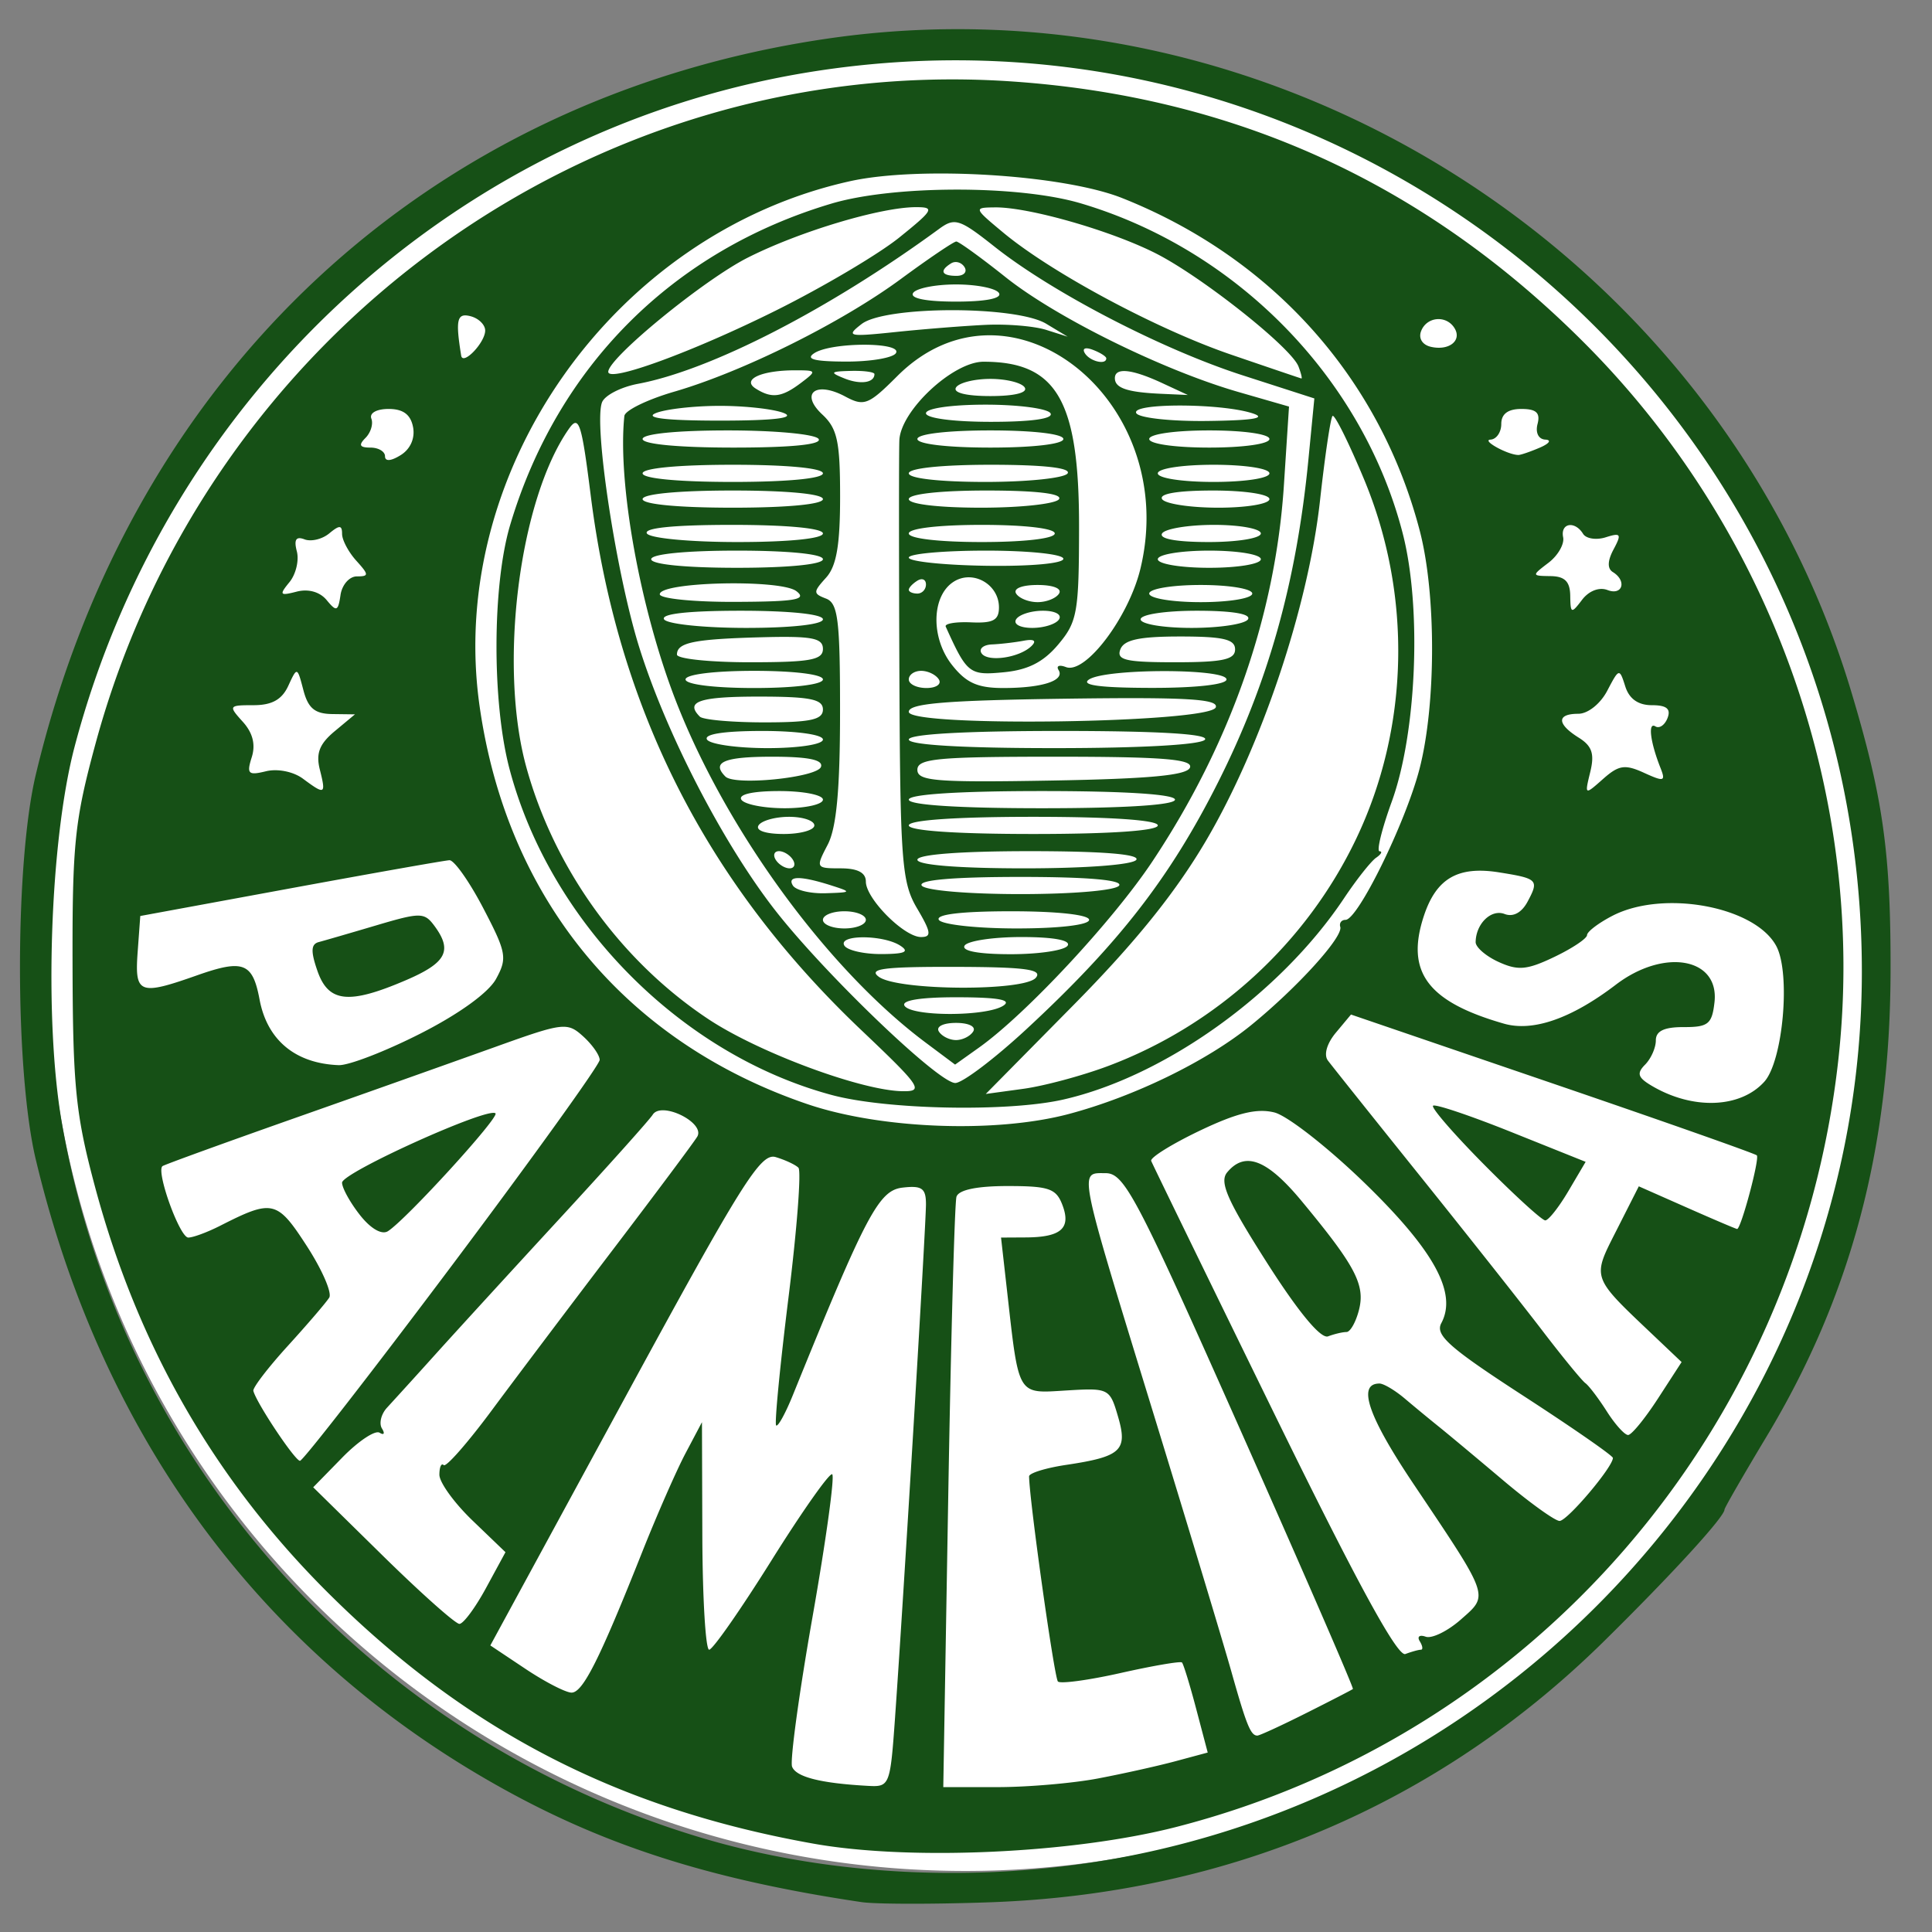
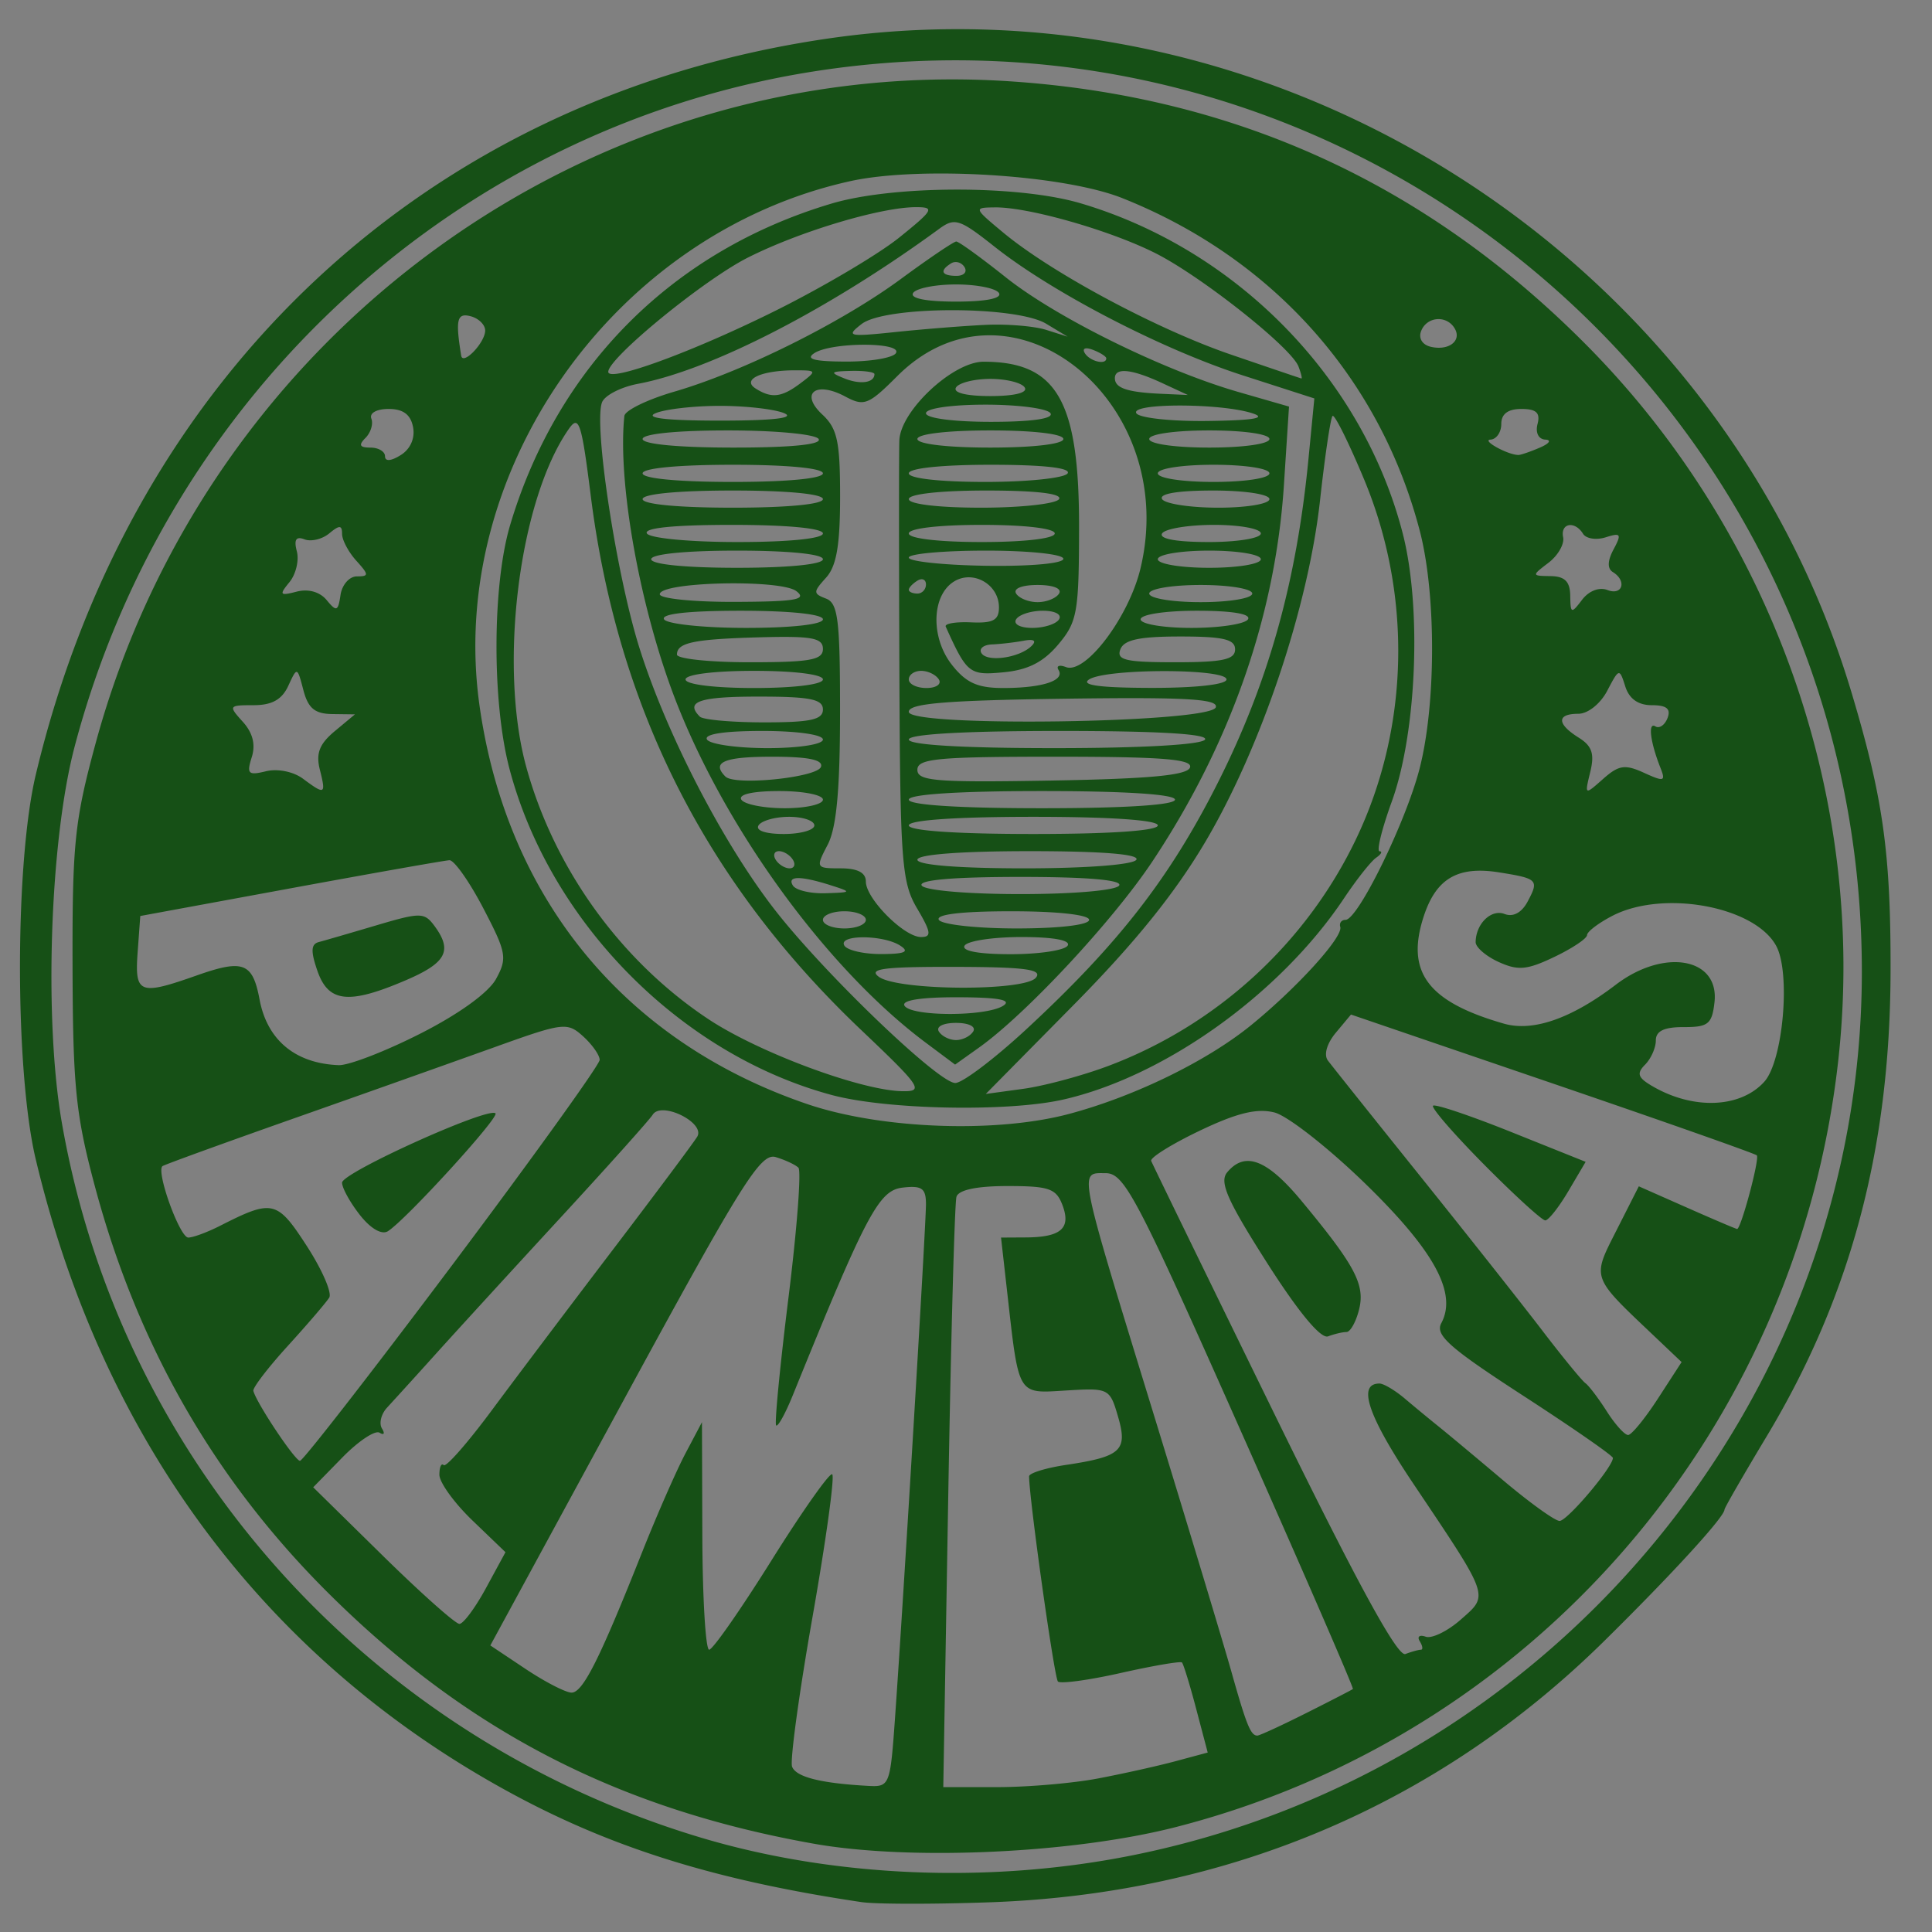
<svg xmlns="http://www.w3.org/2000/svg" width="281.25" height="281.25" viewBox="0 0 281.25 281.25">
  <rect x="0" y="0" width="281.25" height="281.25" fill="#808080" stroke="none" />
-   <path d="M274.183 139.714A133.673 132.647 0 01141.105 272.36 133.673 132.647 0 016.843 140.895 133.673 132.647 0 01138.726 7.078a133.673 132.647 0 01135.436 130.275" fill="#fff" />
  <path d="M125.422 276.9c-20.868-3.103-35.902-7.74-50.484-15.57-35.8-19.225-59.87-51.17-69.73-92.545-3.066-12.863-3.066-43.142 0-56.005C19.13 54.365 62.287 14.191 120.298 5.645c65.523-9.653 130.18 31.568 149.227 95.138 4.615 15.404 5.732 23.37 5.692 40.625-.058 25.817-5.784 47.306-18.036 67.692-3.374 5.614-6.134 10.403-6.134 10.643 0 1.07-7.615 9.395-17.531 19.165-24.125 23.767-54.706 36.779-89.344 38.014-8.25.294-16.688.284-18.75-.023zm39.387-6.805c61.403-12.31 106.25-66.637 106.23-128.687-.024-80.997-71.81-143.09-151.628-131.156-52.102 7.79-94.853 46.558-108.547 98.436-3.6 13.642-4.485 39.719-1.856 54.782 8.585 49.202 44.471 89.404 92.815 103.978 19.43 5.858 42.198 6.815 62.986 2.647zm-46.361-1.701c-28.418-5.053-50.387-16.378-70.53-36.361-16.597-16.465-27.846-36.018-34.076-59.227-2.816-10.495-3.233-14.565-3.28-32.023-.048-17.946.295-21.284 3.337-32.5 16.26-59.94 72.08-100.43 132.97-96.455 32.897 2.148 60.83 14.922 84.166 38.491 27.152 27.423 40.793 66.253 36.565 104.088-6.016 53.84-44.36 98.212-96.405 111.562-14.98 3.843-38.65 4.93-52.747 2.425zm11.86-18.549c1.183-16.566 4.489-71.461 4.489-74.538 0-2.33-.59-2.747-3.41-2.42-3.456.401-5.291 3.873-15.981 30.24-1.08 2.663-2.169 4.632-2.42 4.374-.25-.258.558-8.625 1.796-18.593 1.239-9.97 1.889-18.484 1.446-18.922-.444-.439-1.931-1.132-3.306-1.542-2.192-.653-4.911 3.691-22.022 35.172L71.38 239.533l5.146 3.432c2.83 1.887 5.836 3.434 6.678 3.437 1.64.006 4.075-4.838 10.278-20.453 2.148-5.409 4.986-11.877 6.306-14.375l2.4-4.541.054 16.562c.03 9.11.478 16.562.993 16.56.516 0 4.594-5.843 9.063-12.982 4.468-7.14 8.45-12.79 8.846-12.558.397.233-.887 9.558-2.854 20.722-1.967 11.165-3.31 20.995-2.983 21.845.576 1.501 4.12 2.404 10.941 2.788 3.292.186 3.333.084 4.062-10.125zm29.517 9.057c3.64-.69 8.727-1.823 11.303-2.516l4.684-1.261-1.679-6.363c-.923-3.5-1.854-6.536-2.07-6.748-.215-.212-4.217.474-8.892 1.524-4.675 1.051-8.8 1.612-9.165 1.246-.525-.525-4.151-26.32-4.198-29.862-.006-.474 2.427-1.227 5.407-1.674 8.02-1.202 8.981-2.101 7.536-7.045-1.197-4.094-1.336-4.163-7.541-3.785-7.177.438-6.864.962-8.604-14.448l-.882-7.812 3.599-.02c5.126-.027 6.61-1.32 5.357-4.668-.918-2.453-1.94-2.812-8.007-2.812-4.474 0-7.126.557-7.436 1.562-.264.86-.804 20.547-1.2 43.75l-.72 42.188h7.944c4.37 0 10.923-.565 14.564-1.256zm30.326-9.52c3.586-1.801 6.645-3.379 6.797-3.505.152-.127-7.21-17.075-16.36-37.662-15.17-34.135-16.901-37.432-19.65-37.432-3.895 0-4.133-1.197 6.978 35 5.066 16.5 10.16 33.375 11.323 37.5 2.22 7.878 2.827 9.375 3.798 9.375.326 0 3.527-1.474 7.114-3.276zm16.697-9.224c.328 0 .253-.556-.168-1.236-.42-.68-.03-.977.864-.66.895.317 3.198-.808 5.117-2.499 4.102-3.615 4.294-3.066-6.907-19.764-6.609-9.852-8.213-14.591-4.938-14.591.604 0 2.262.984 3.684 2.187a301.835 301.835 0 004.922 4.063c1.285 1.03 5.5 4.547 9.367 7.812 3.867 3.266 7.578 5.938 8.246 5.938 1.123 0 7.762-7.844 7.762-9.17 0-.323-5.873-4.397-13.051-9.054-10.777-6.993-12.855-8.834-11.927-10.569 2.337-4.366-1.017-10.525-11.044-20.283-5.377-5.232-11.342-9.906-13.256-10.387-2.549-.64-5.462.073-10.876 2.66-4.066 1.945-7.243 3.922-7.058 4.395.185.472 8.212 16.957 17.837 36.633 12.096 24.727 18.014 35.581 19.164 35.15.916-.344 1.934-.625 2.262-.625zm-22.422-56.36c-5.77-9.056-6.948-11.728-5.784-13.13 2.596-3.129 5.816-1.889 10.845 4.177 7.798 9.405 9.266 12.18 8.356 15.805-.45 1.792-1.273 3.258-1.83 3.258-.556 0-1.761.283-2.677.63-1.059.4-4.3-3.505-8.91-10.74zM70.753 231.173l2.831-5.213-4.81-4.622c-2.646-2.543-4.81-5.536-4.81-6.652 0-1.115.28-1.747.625-1.403.344.344 3.485-3.231 6.979-7.945 3.495-4.714 11.447-15.261 17.671-23.438 6.225-8.177 11.741-15.568 12.258-16.425 1.226-2.03-5.21-5.215-6.477-3.205-.467.74-6.473 7.449-13.348 14.908-6.875 7.459-15.032 16.37-18.125 19.801a1224.98 1224.98 0 01-7.2 7.935c-.865.932-1.2 2.3-.744 3.038.457.738.3 1.014-.349.613-.648-.4-3.087 1.224-5.42 3.61l-4.24 4.336 10.123 9.949c5.568 5.471 10.592 9.943 11.164 9.937.572-.006 2.315-2.356 3.872-5.224zm-4.878-47.072c11.782-15.707 21.422-29.12 21.422-29.807 0-.687-1.086-2.231-2.412-3.432-2.306-2.086-2.871-2.018-12.813 1.555a6576.194 6576.194 0 01-29.15 10.346c-10.313 3.635-18.981 6.782-19.263 6.994-.985.739 2.499 10.4 3.75 10.4.694 0 2.78-.772 4.637-1.716 7.636-3.883 8.29-3.731 12.612 2.94 2.228 3.439 3.7 6.821 3.27 7.517-.43.695-3.139 3.854-6.02 7.02-2.88 3.164-5.142 6.116-5.026 6.56.47 1.796 6.06 10.18 6.788 10.18.43 0 10.423-12.851 22.205-28.557zm-13.481-7.23c-1.429-1.815-2.597-3.933-2.597-4.707 0-1.454 21.333-11.09 22.334-10.088.58.58-13.005 15.464-15.656 17.152-.897.571-2.513-.362-4.081-2.356zm188.966 26.715l3.438-5.303-4.063-3.856c-9.154-8.686-9-8.245-5.386-15.377l3.219-6.351 7.02 3.104c3.86 1.708 7.142 3.105 7.291 3.105.571 0 3.317-10.268 2.867-10.718-.261-.261-13.66-4.98-29.775-10.487l-29.3-10.012-2.206 2.645c-1.309 1.57-1.78 3.215-1.159 4.046.576.77 6.632 8.357 13.457 16.858 6.825 8.502 14.812 18.602 17.75 22.445 2.938 3.842 5.764 7.292 6.28 7.667.515.374 1.92 2.228 3.124 4.118 1.203 1.89 2.596 3.434 3.096 3.429.5-.005 2.456-2.396 4.347-5.313zm-25.28-34.02c-4.41-4.45-7.769-8.32-7.463-8.601.305-.282 5.427 1.441 11.383 3.829l10.828 4.34-2.514 4.262c-1.383 2.344-2.897 4.262-3.364 4.262-.468 0-4.46-3.641-8.87-8.091zm-60.457-7.406c9.537-2.539 20.125-7.709 26.573-12.974 6.724-5.49 13.355-12.812 12.913-14.256-.172-.562.172-1.022.763-1.022 1.8 0 8.726-14.114 10.76-21.927 2.43-9.329 2.458-25.464.06-34.672-5.796-22.25-21.47-39.784-43.33-48.474-8.581-3.411-29.473-4.704-39.634-2.453-34.326 7.607-58.761 42.22-53.917 76.376 3.978 28.053 21.149 48.921 47.69 57.962 10.707 3.647 27.457 4.28 38.122 1.44zm-34.534-2.753c-22.01-5.915-41.019-25.15-46.92-47.476-2.563-9.698-2.514-26.758.102-35.523 6.893-23.098 23.698-39.901 46.776-46.771 9.041-2.692 27.223-2.715 36.25-.046 22.777 6.733 41.093 25.502 46.905 48.067 2.782 10.798 2.032 29.05-1.605 39.062-1.436 3.953-2.232 7.196-1.768 7.207.463.01.237.432-.502.937-.74.505-2.847 3.169-4.682 5.919-9.252 13.862-26.06 25.911-40.848 29.282-8.05 1.834-25.716 1.49-33.708-.658zm4.269-9.472c-22.61-21.478-35.474-46.904-39.364-77.81-1.337-10.626-1.717-11.782-3.183-9.688-7.244 10.342-10.274 34.5-6.18 49.286 4.102 14.82 13.773 28.196 26.483 36.633 7.318 4.857 22.23 10.398 28.249 10.496 3.178.051 2.72-.63-6.005-8.917zm35.879 5.278c15.85-5.93 28.914-17.88 36.184-33.1 7.745-16.21 8.17-35.497 1.153-52.333-2.236-5.363-4.301-9.515-4.59-9.226-.29.29-1.107 5.803-1.817 12.253-1.702 15.474-8.526 35.852-16.604 49.58-4.446 7.554-10.3 14.82-19.227 23.864l-12.835 13.003 5.473-.75c3.01-.413 8.528-1.894 12.263-3.291zm-11.84-5.368c13.44-12.438 20.931-22.083 27.906-35.932 7.343-14.579 11.434-29.19 13.168-47.02l.865-8.891-10.457-3.37c-11.723-3.778-27.648-12.035-36.08-18.707-5.134-4.063-5.803-4.277-8.111-2.588-15.972 11.685-33.194 20.545-43.803 22.535-2.496.468-4.857 1.683-5.247 2.7-1.237 3.224 2.038 24.82 5.397 35.589 3.894 12.482 12.078 28.364 19.672 38.176 7.14 9.223 23.895 25.32 26.357 25.32 1.04 0 5.69-3.515 10.333-7.812zm-14.668 1.914c-14.245-10.65-29.02-30.877-36.354-49.763-5.187-13.356-8.505-31.731-7.483-41.437.085-.81 3.348-2.402 7.251-3.537 10.025-2.914 24.34-10.033 33.012-16.418 4.07-2.995 7.695-5.446 8.057-5.446.362 0 3.595 2.339 7.184 5.197 7.39 5.887 22.943 13.556 33.888 16.71l7.363 2.122-.742 11.423c-1.233 18.963-7.77 37.682-19.13 54.767-5.758 8.662-18.402 22.242-25.248 27.117l-3.49 2.485-4.308-3.22zm6.943-1.601c.44-.712-.637-1.25-2.5-1.25-1.864 0-2.94.538-2.5 1.25.425.687 1.55 1.25 2.5 1.25s2.075-.563 2.5-1.25zm4.375-3.75c1.312-.848-.68-1.218-6.637-1.231-5.36-.013-8.225.443-7.738 1.23.987 1.598 11.903 1.598 14.375 0zm4.75-4.075c1.009-1.217-1.53-1.557-11.797-1.581-10.36-.024-12.663.277-11.064 1.446 2.782 2.034 21.195 2.143 22.86.135zm-19.75-4.675c-2.495-1.613-9.122-1.613-8.125 0 .425.687 2.848 1.241 5.386 1.23 3.439-.014 4.136-.327 2.739-1.23zm24.375 0c.482-.78-2.046-1.25-6.728-1.25-4.125 0-7.847.562-8.272 1.25-.483.78 2.045 1.25 6.727 1.25 4.125 0 7.848-.563 8.273-1.25zm-21.915-5.412c-2.249-3.812-2.466-6.725-2.582-34.687-.07-16.79-.071-31.848-.002-33.464.183-4.32 7.807-11.437 12.25-11.437 10.679 0 13.932 5.637 13.91 24.103-.015 12.405-.256 13.764-3.027 17.057-2.162 2.57-4.402 3.71-7.95 4.048-4.994.477-5.335.208-8.432-6.642-.2-.445 1.46-.726 3.692-.625 3.21.145 4.056-.31 4.056-2.18 0-3.353-3.764-5.506-6.562-3.754-3.26 2.041-3.403 8.155-.283 12.122 2.059 2.617 3.726 3.37 7.459 3.37 5.688 0 9.014-1.079 8.064-2.616-.375-.608.107-.802 1.073-.431 2.838 1.089 9.15-7.263 10.852-14.361 5.885-24.529-19.119-44.284-35.418-27.985-4.183 4.184-4.814 4.43-7.568 2.956-4.296-2.299-6.64-.46-3.336 2.618 2.188 2.038 2.594 3.911 2.594 11.957 0 7.08-.528 10.124-2.045 11.8-1.894 2.093-1.894 2.319 0 3.045 1.745.67 2.044 3.105 2.037 16.589-.005 11.284-.52 16.787-1.8 19.241-1.762 3.377-1.73 3.438 1.882 3.438 2.482 0 3.676.627 3.676 1.931 0 2.48 5.56 8.069 8.026 8.069 1.573 0 1.478-.698-.565-4.162zm-7.46 1.662c0-.688-1.407-1.25-3.125-1.25-1.72 0-3.125.562-3.125 1.25 0 .687 1.406 1.25 3.125 1.25 1.718 0 3.125-.563 3.125-1.25zm32.5 0c0-.742-4.608-1.25-11.324-1.25-7.231 0-11.045.451-10.551 1.25.425.687 5.52 1.25 11.323 1.25 6.201 0 10.552-.516 10.552-1.25zm-37.5-5c-4.489-1.438-6.514-1.438-5.625 0 .425.687 2.567 1.194 4.76 1.125 3.81-.119 3.849-.17.865-1.125zm41.875 0c.498-.807-4.595-1.25-14.375-1.25-9.78 0-14.874.443-14.375 1.25.438.71 6.655 1.25 14.375 1.25s13.936-.54 14.375-1.25zm-47.5-3.75c-.425-.688-1.335-1.25-2.023-1.25-.687 0-.902.562-.477 1.25.425.687 1.335 1.25 2.022 1.25.688 0 .903-.563.478-1.25zm50 0c.5-.81-4.987-1.25-15.552-1.25-10.049 0-16.323.48-16.323 1.25 0 .766 6.017 1.25 15.55 1.25 9.02 0 15.877-.525 16.325-1.25zm-46.875-5c0-.688-1.655-1.25-3.677-1.25-2.022 0-4.023.562-4.448 1.25-.46.744 1.028 1.25 3.676 1.25 2.447 0 4.449-.563 4.449-1.25zm50 0c0-.776-6.875-1.25-18.125-1.25s-18.125.474-18.125 1.25 6.875 1.25 18.125 1.25 18.125-.474 18.125-1.25zm-48.75-3.75c0-.688-2.846-1.25-6.324-1.25-3.898 0-6.027.48-5.551 1.25.425.687 3.27 1.25 6.323 1.25 3.054 0 5.552-.563 5.552-1.25zm51.25 0c0-.78-7.292-1.25-19.375-1.25-12.084 0-19.375.47-19.375 1.25s7.291 1.25 19.375 1.25c12.083 0 19.375-.47 19.375-1.25zm-51.533-4.778c.341-1.022-1.833-1.472-7.113-1.472-6.997 0-8.885.802-6.798 2.89 1.37 1.369 13.39.144 13.911-1.418zm53.722.09c.4-1.207-4.058-1.562-19.585-1.562-17.186 0-20.104.276-20.104 1.906 0 1.643 2.714 1.86 19.584 1.563 14.305-.252 19.725-.766 20.105-1.907zm-53.44-4.062c0-.716-3.774-1.25-8.823-1.25-5.564 0-8.539.461-8.051 1.25.425.687 4.395 1.25 8.823 1.25 4.535 0 8.052-.546 8.052-1.25zm55.626 0c.503-.816-6.862-1.25-21.177-1.25-13.799 0-21.948.464-21.948 1.25 0 .784 7.892 1.25 21.176 1.25 12.769 0 21.483-.497 21.949-1.25zm-55.625-4.375c0-1.5-1.875-1.875-9.375-1.875-8.622 0-10.737.722-8.542 2.916.458.459 4.677.834 9.375.834 6.76 0 8.542-.392 8.542-1.875zm57.19-.317c.407-1.225-4.412-1.498-22.085-1.25-17.303.242-22.605.69-22.605 1.908 0 2.28 43.927 1.634 44.69-.658zm-57.19-4.058c0-.73-4.167-1.25-10-1.25-5.834 0-10 .52-10 1.25 0 .729 4.166 1.25 10 1.25 5.833 0 10-.521 10-1.25zm16.875 0c-.425-.688-1.583-1.25-2.574-1.25-.99 0-1.801.562-1.801 1.25 0 .687 1.158 1.25 2.573 1.25 1.416 0 2.227-.563 1.802-1.25zm41.875 0c0-1.615-17.501-1.615-20 0-1.29.833 1.539 1.217 9.062 1.23 6.471.012 10.938-.49 10.938-1.23zm-58.75-4.441c0-1.6-1.598-1.898-9.063-1.695-9.746.265-12.187.77-12.187 2.52 0 .613 4.78 1.116 10.625 1.116 8.771 0 10.625-.339 10.625-1.941zm30.384-.443c.757-.757.333-1.031-1.158-.75-1.293.243-3.369.485-4.613.538-1.243.053-1.935.624-1.536 1.269.844 1.365 5.568.681 7.307-1.057zm29.616.509c0-1.471-1.722-1.875-7.992-1.875-5.95 0-8.175.479-8.71 1.875-.598 1.556.762 1.875 7.99 1.875 6.91 0 8.712-.388 8.712-1.875zm-60-4.375c0-.747-4.817-1.25-11.95-1.25-7.647 0-11.67.45-11.175 1.25.425.687 5.802 1.25 11.948 1.25 6.618 0 11.177-.51 11.177-1.25zm34.375 0c.436-.706-.588-1.25-2.353-1.25-1.719 0-3.472.562-3.897 1.25-.437.706.587 1.25 2.352 1.25 1.719 0 3.473-.563 3.898-1.25zm27.5 0c.485-.785-2.279-1.25-7.427-1.25-4.632 0-8.198.543-8.198 1.25 0 .693 3.308 1.25 7.426 1.25 4.084 0 7.774-.563 8.199-1.25zm-65.742-4.103c-2.31-1.766-19.883-1.364-19.883.455 0 .631 4.922 1.13 10.937 1.108 8.86-.032 10.56-.33 8.946-1.563zm38.242.353c.452-.732-.845-1.25-3.125-1.25-2.28 0-3.577.518-3.125 1.25.425.687 1.83 1.25 3.125 1.25 1.294 0 2.7-.563 3.125-1.25zm28.125 0c0-.695-3.334-1.25-7.5-1.25-4.167 0-7.5.555-7.5 1.25 0 .694 3.333 1.25 7.5 1.25 4.166 0 7.5-.556 7.5-1.25zm-47.5-1.324c0-.728-.563-.976-1.25-.551-.688.425-1.25 1.02-1.25 1.323 0 .304.562.552 1.25.552.687 0 1.25-.596 1.25-1.324zm-15-3.676c0-.75-5-1.25-12.5-1.25s-12.5.5-12.5 1.25 5 1.25 12.5 1.25 12.5-.5 12.5-1.25zm35-.06c0-.666-4.958-1.19-11.25-1.19-6.188 0-11.25.457-11.25 1.015 0 .559 5.062 1.095 11.25 1.19 6.414.1 11.25-.336 11.25-1.015zm28.75.06c0-.695-3.334-1.25-7.5-1.25-4.167 0-7.5.555-7.5 1.25 0 .694 3.333 1.25 7.5 1.25 4.166 0 7.5-.556 7.5-1.25zm-63.75-3.75c0-.755-5.233-1.25-13.2-1.25-8.48 0-12.922.446-12.425 1.25.43.697 6.263 1.25 13.198 1.25 7.451 0 12.427-.5 12.427-1.25zm33.75 0c0-.736-4.375-1.25-10.625-1.25s-10.625.514-10.625 1.25c0 .735 4.375 1.25 10.625 1.25s10.625-.515 10.625-1.25zm30 0c0-.688-3.06-1.25-6.802-1.25-3.74 0-7.148.562-7.573 1.25-.483.78 2.07 1.25 6.8 1.25 4.217 0 7.575-.555 7.575-1.25zm-63.75-5c0-.754-5.209-1.25-13.125-1.25-7.917 0-13.125.496-13.125 1.25s5.208 1.25 13.125 1.25c7.916 0 13.125-.496 13.125-1.25zm34.375 0c.493-.799-3.32-1.25-10.552-1.25-6.715 0-11.323.508-11.323 1.25 0 .734 4.35 1.25 10.55 1.25 5.804 0 10.9-.563 11.325-1.25zm30.625 0c0-.707-3.567-1.25-8.2-1.25-5.147 0-7.91.465-7.425 1.25.425.687 4.114 1.25 8.198 1.25 4.118 0 7.427-.557 7.427-1.25zm-65-3.75c0-.754-5.209-1.25-13.125-1.25-7.917 0-13.125.496-13.125 1.25s5.208 1.25 13.125 1.25c7.916 0 13.125-.496 13.125-1.25zm35.625 0c.494-.8-3.529-1.25-11.177-1.25-7.132 0-11.948.503-11.948 1.25 0 .74 4.558 1.25 11.176 1.25 6.147 0 11.524-.563 11.949-1.25zm29.375 0c0-.705-3.542-1.25-8.125-1.25-4.584 0-8.125.545-8.125 1.25s3.541 1.25 8.125 1.25c4.583 0 8.125-.545 8.125-1.25zm-65.625-5c-.432-.698-6.263-1.25-13.2-1.25-7.45 0-12.425.5-12.425 1.25 0 .754 5.233 1.25 13.198 1.25 8.481 0 12.923-.447 12.427-1.25zm35.625 0c0-.736-4.375-1.25-10.625-1.25s-10.625.514-10.625 1.25c0 .735 4.375 1.25 10.625 1.25s10.625-.515 10.625-1.25zm30 0c0-.715-3.75-1.25-8.75-1.25s-8.75.535-8.75 1.25c0 .714 3.75 1.25 8.75 1.25s8.75-.536 8.75-1.25zm-70.625-3.75c-1.375-.591-5.594-1.075-9.375-1.075-3.782 0-8 .484-9.375 1.075-1.627.699 1.647 1.074 9.375 1.074 7.727 0 11.002-.375 9.375-1.074zm38.75 0c-.425-.688-4.677-1.25-9.45-1.25-4.95 0-8.675.536-8.675 1.25 0 .723 3.983 1.25 9.448 1.25 5.981 0 9.166-.46 8.677-1.25zm29.375 0c-4.67-1.496-17.8-1.496-16.875 0 .425.687 5.098 1.194 10.386 1.125 6.725-.087 8.675-.425 6.489-1.125zm-65.699-4.415c2.333-1.765 2.301-1.835-.835-1.835-4.937 0-7.837 1.337-5.759 2.654 2.333 1.48 3.796 1.298 6.594-.82zm32.574.665c-.425-.688-2.675-1.25-5-1.25s-4.575.562-5 1.25c-.473.764 1.47 1.25 5 1.25 3.53 0 5.472-.486 5-1.25zm20-.647c-4.414-2.049-6.875-2.302-6.875-.708 0 1.443 1.812 2.053 6.743 2.274l3.882.174-3.75-1.74zm-41.875-1.302c0-.303-1.547-.512-3.438-.464-3 .077-3.12.216-.937 1.094 2.331.938 4.375.644 4.375-.63zm3.125-3.051c1.006-1.63-9.355-1.63-11.875 0-1.344.868-.037 1.217 4.613 1.23 3.57.011 6.837-.543 7.262-1.23zm30.625.758c0-.27-.873-.826-1.94-1.235-1.113-.427-1.614-.218-1.177.491.735 1.188 3.117 1.757 3.117.744zm-17.5-4.876c3.093-.141 7.03.188 8.75.732l3.125.99-3.125-1.883c-4.405-2.654-23.433-2.622-26.875.046-2.314 1.793-1.941 1.879 5 1.155 4.125-.43 10.03-.898 13.125-1.04zm1.875-4.632c-.425-.688-3.238-1.25-6.25-1.25-3.013 0-5.825.562-6.25 1.25-.48.776 1.886 1.25 6.25 1.25 4.363 0 6.73-.474 6.25-1.25zm-5.013-3.77c-.432-.7-1.309-.948-1.949-.552-1.734 1.072-1.41 1.822.785 1.822 1.072 0 1.596-.572 1.164-1.27zm-27.487 6.33c6.875-3.42 14.97-8.208 17.988-10.64 4.978-4.01 5.206-4.42 2.45-4.42-5.16 0-16.98 3.545-24.51 7.352-6.414 3.243-20.303 14.613-20.303 16.621 0 1.596 12.26-2.887 24.375-8.913zm76.1 8.127c-1.054-2.748-14.073-13.068-20.761-16.457-6.574-3.331-18.522-6.749-23.414-6.697-3.132.033-3.115.084 1.2 3.671 7.051 5.862 22.349 14.06 33.125 17.75 5.5 1.883 10.123 3.451 10.273 3.485.15.033-.04-.755-.422-1.752zm67.811 104.134c2.733-3.02 3.866-15.8 1.75-19.752-3.09-5.774-16.439-8.244-23.848-4.412-2.029 1.049-3.695 2.314-3.703 2.812-.007.498-2.149 1.928-4.758 3.177-3.981 1.906-5.285 2.024-8.11.736-1.852-.843-3.359-2.146-3.348-2.895.037-2.677 2.262-4.839 4.21-4.091 1.252.48 2.488-.183 3.353-1.8 1.69-3.159 1.494-3.36-4.17-4.26-5.976-.95-9.127.88-10.931 6.345-2.69 8.153.534 12.49 11.656 15.68 4.226 1.212 9.82-.736 16.293-5.672 7.027-5.36 15.098-3.915 14.357 2.571-.36 3.163-.92 3.613-4.475 3.603-2.852-.01-4.062.568-4.062 1.937 0 1.072-.703 2.66-1.563 3.527-1.252 1.265-1.065 1.873.938 3.063 5.972 3.547 12.904 3.307 16.411-.569zM61.188 150.47c5.639-2.862 9.933-5.966 11.03-7.972 1.655-3.028 1.508-3.834-1.876-10.31-2.019-3.863-4.233-6.996-4.92-6.961-.688.034-11.094 1.875-23.125 4.09l-21.875 4.028-.385 5.281c-.44 6.058.24 6.324 8.61 3.371 6.775-2.39 8.131-1.869 9.141 3.514 1.109 5.908 5.218 9.312 11.525 9.548 1.453.054 6.797-2.01 11.875-4.589zm-14.974-9.119c-.998-2.864-.95-3.906.19-4.21.835-.22 4.611-1.318 8.393-2.438 6.41-1.899 6.98-1.894 8.437.073 2.683 3.622 1.755 5.388-4.166 7.926-8.295 3.556-11.252 3.245-12.854-1.351zm.345-29.32c-.591-2.359-.06-3.731 2.164-5.584l2.949-2.456-3.302-.042c-2.534-.032-3.512-.841-4.204-3.479-.9-3.427-.906-3.429-2.202-.625-.926 2.004-2.379 2.813-5.052 2.813-3.627 0-3.68.08-1.571 2.41 1.46 1.614 1.892 3.322 1.305 5.17-.768 2.42-.513 2.671 2.075 2.038 1.688-.412 3.99.05 5.377 1.08 3.228 2.397 3.376 2.318 2.461-1.325zm192.767.47c2.934 1.336 3.18 1.26 2.388-.74-1.484-3.748-1.844-6.706-.733-6.019.58.358 1.376-.19 1.77-1.217.514-1.337-.135-1.867-2.284-1.867-1.988 0-3.294-.922-3.868-2.73-.851-2.68-.898-2.67-2.624.625-1 1.908-2.82 3.355-4.218 3.355-3.165 0-3.14 1.474.058 3.471 1.944 1.214 2.329 2.352 1.688 4.988-.83 3.413-.829 3.414 1.862 1.03 2.287-2.027 3.184-2.162 5.961-.896zM51.952 83.908c1.778 0 1.769-.236-.087-2.286-1.137-1.258-2.068-3.014-2.068-3.903 0-1.29-.377-1.305-1.86-.075-1.022.85-2.646 1.241-3.608.872-1.235-.474-1.564.039-1.118 1.742.347 1.327-.139 3.351-1.08 4.498-1.519 1.853-1.4 2.006 1.057 1.372 1.712-.44 3.38.032 4.375 1.24 1.424 1.728 1.655 1.64 2.008-.754.22-1.489 1.291-2.706 2.381-2.706zm182.06 1.987c2.195.842 2.846-1.338.781-2.614-.827-.512-.791-1.638.108-3.317 1.193-2.231 1.053-2.445-1.142-1.749-1.376.437-2.864.209-3.306-.507-1.2-1.94-3.32-1.57-2.899.505.202.993-.757 2.663-2.132 3.71-2.472 1.884-2.468 1.906.312 1.945 2.06.029 2.823.793 2.852 2.852.037 2.618.156 2.66 1.717.603.997-1.314 2.5-1.893 3.71-1.428zM60.13 62.173c-.35-1.829-1.443-2.64-3.557-2.64-1.753 0-2.823.6-2.512 1.41.298.775-.09 2.041-.861 2.812-1.036 1.037-.848 1.403.723 1.403 1.168 0 2.125.567 2.125 1.26 0 .785.865.72 2.293-.172 1.406-.878 2.099-2.455 1.79-4.073zm164.043 2.985c1.375-.591 1.73-1.114.791-1.162-.995-.052-1.47-1.001-1.136-2.276.425-1.623-.183-2.187-2.354-2.187-1.954 0-2.926.727-2.926 2.187 0 1.203-.703 2.227-1.563 2.276-1.394.078 2.526 2.236 4.063 2.236.343 0 1.75-.483 3.125-1.074zM70.63 48.116c0-.839-.95-1.774-2.113-2.078-1.994-.522-2.231.465-1.38 5.731.242 1.497 3.493-1.903 3.493-3.653zm141.109-.35c-1.197-1.937-4.052-1.68-4.864.438-.405 1.054.187 1.999 1.428 2.284 2.638.607 4.555-.911 3.436-2.721z" fill="#165016" />
</svg>